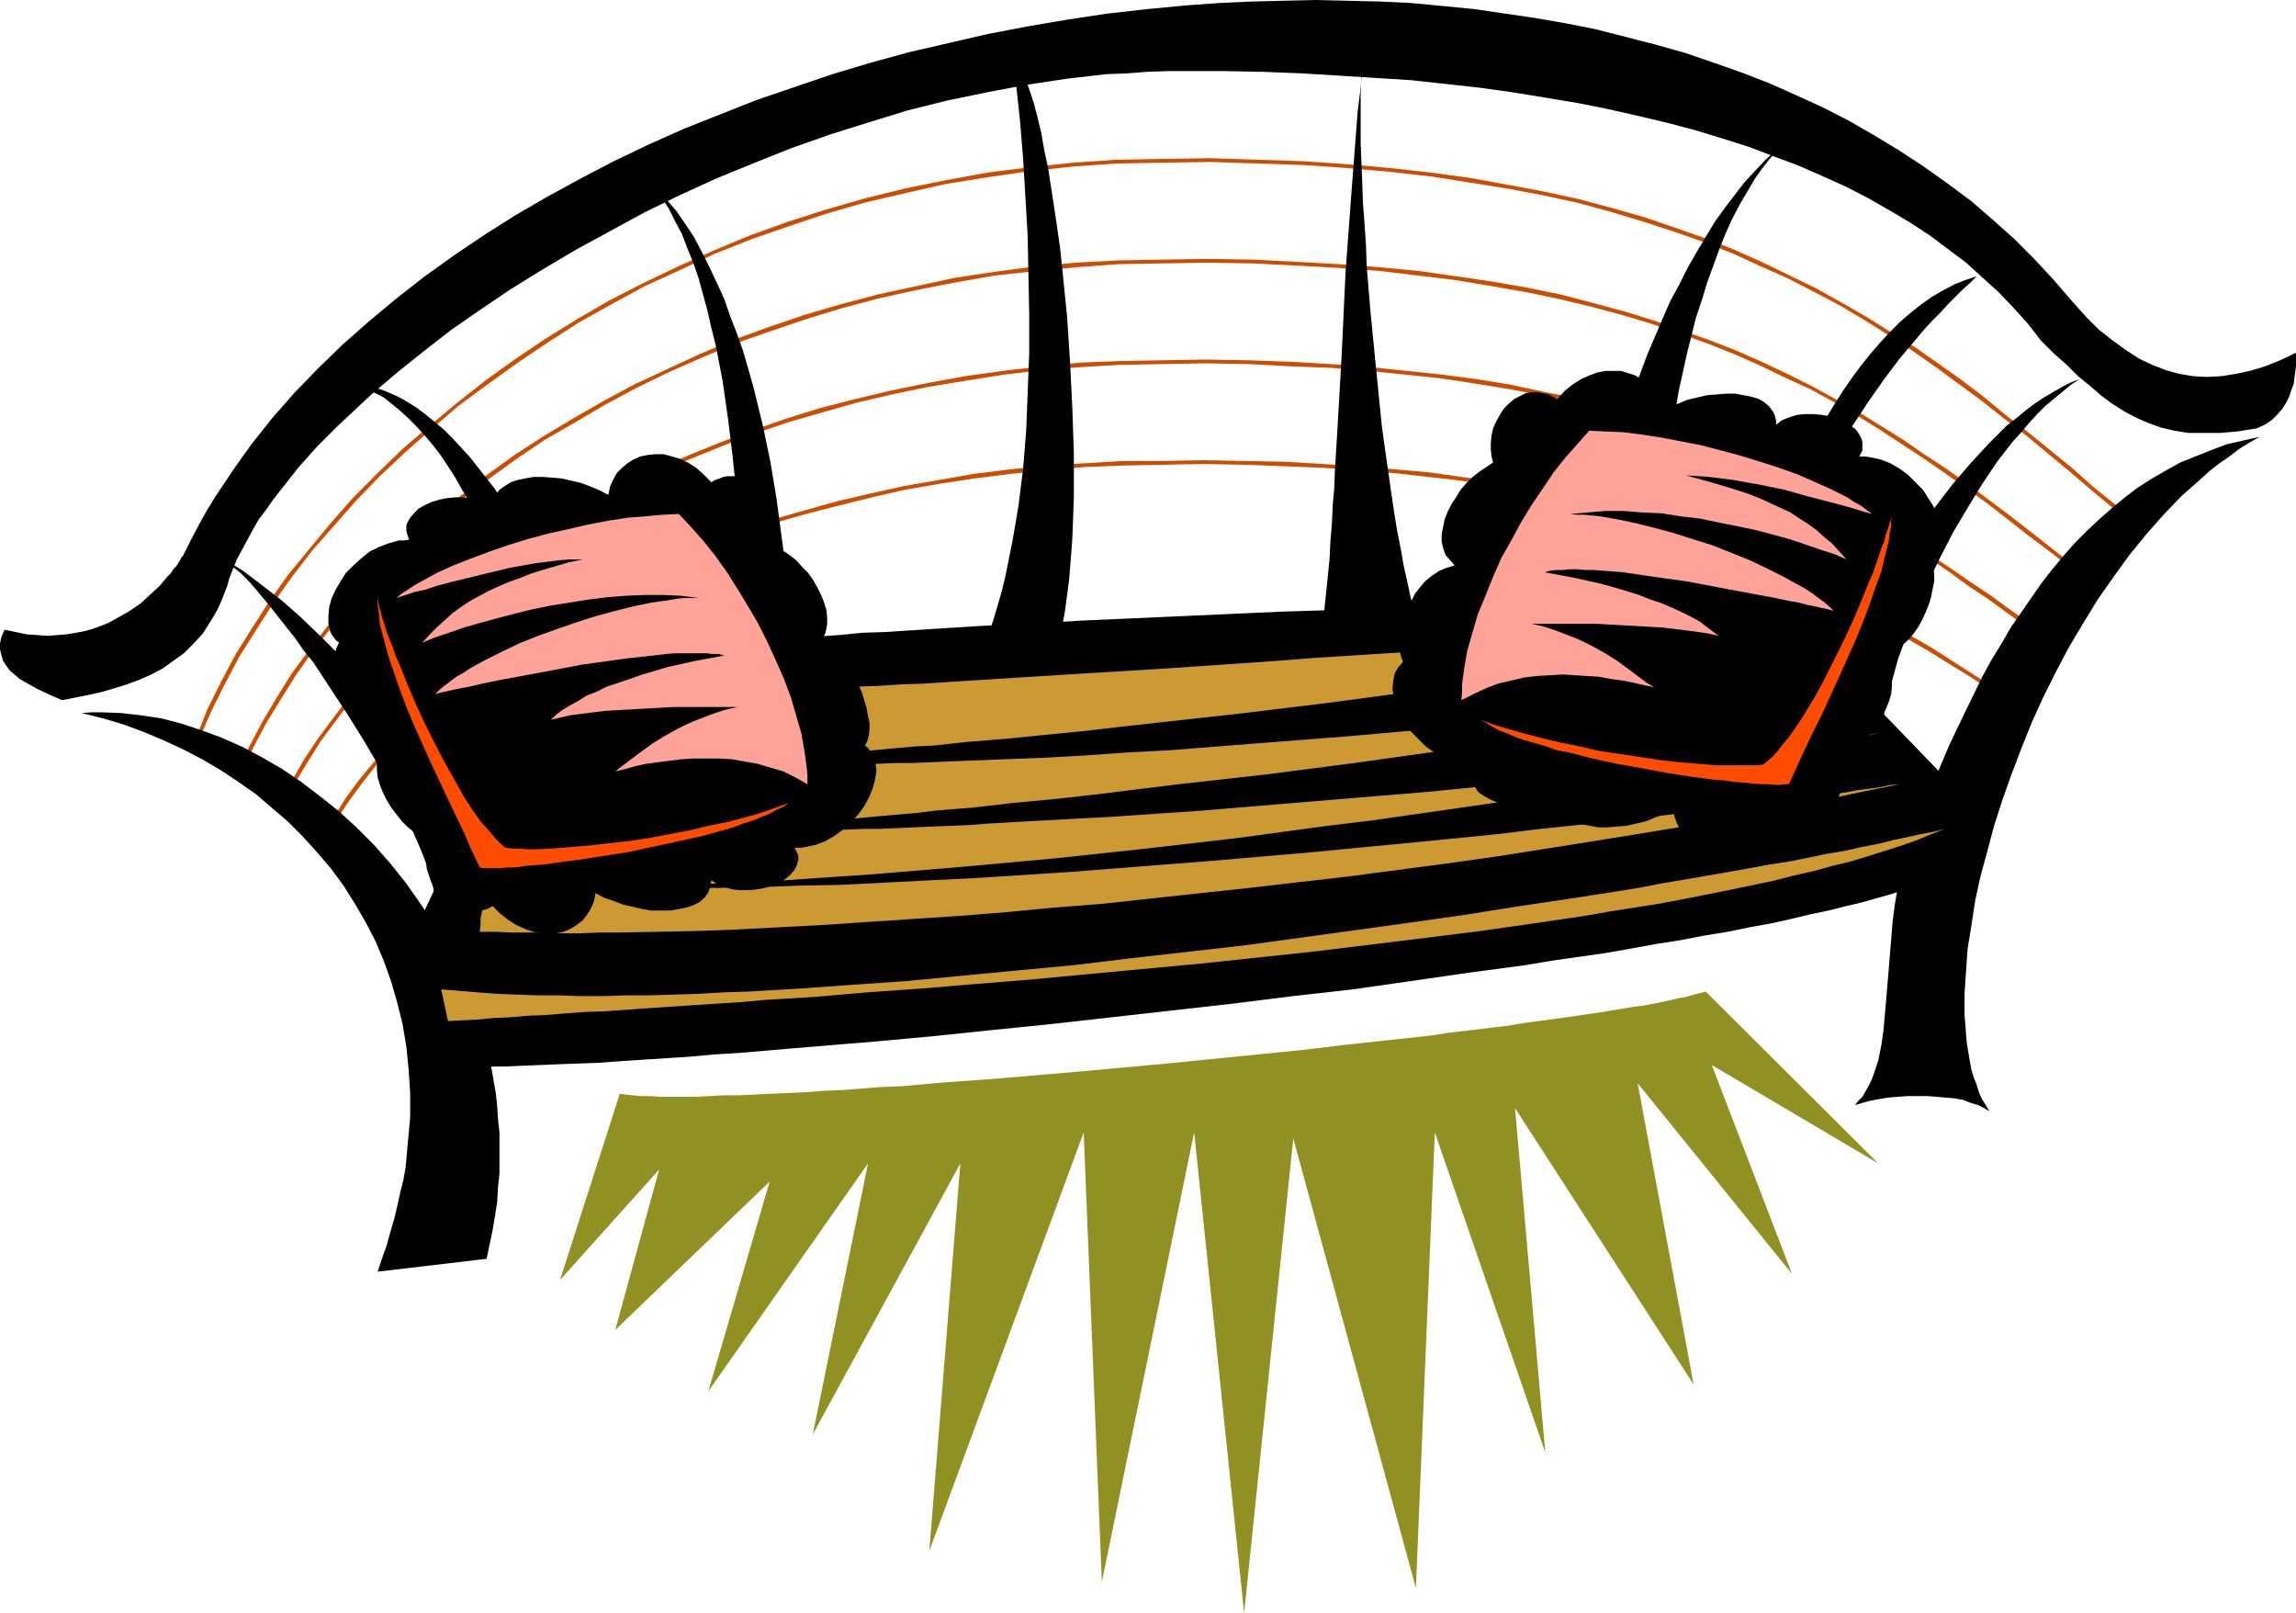
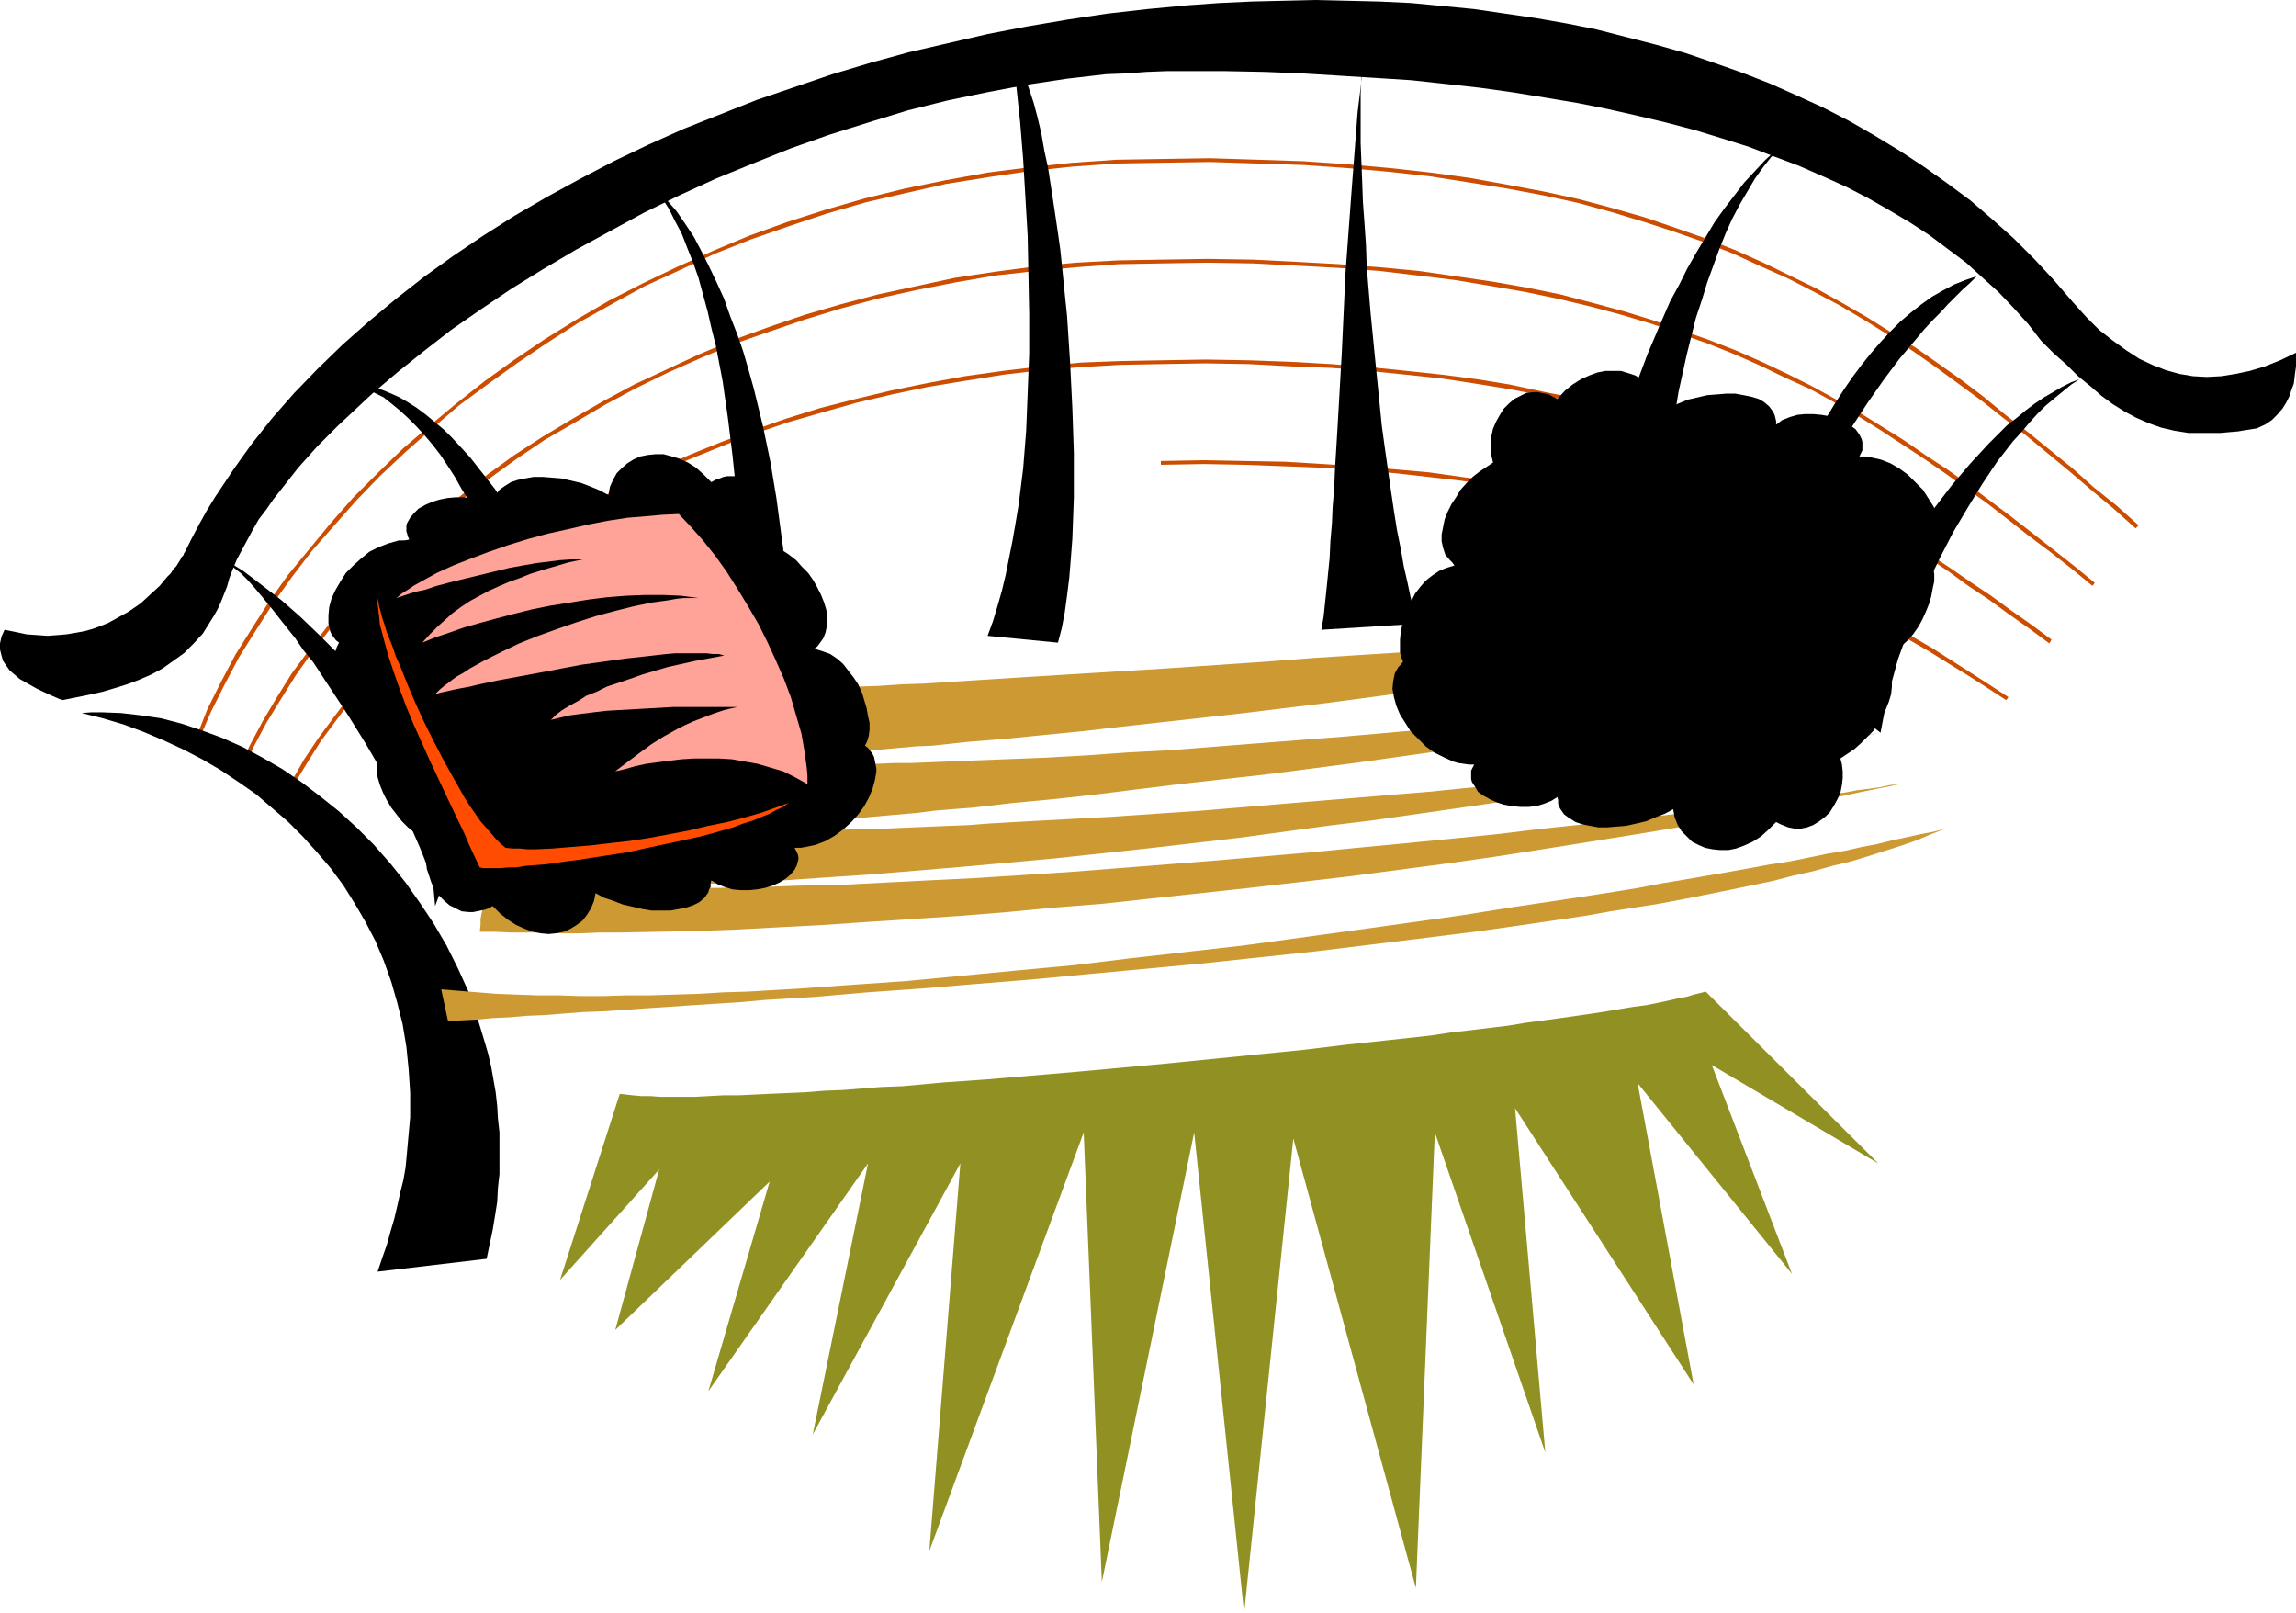
<svg xmlns="http://www.w3.org/2000/svg" xmlns:ns1="http://sodipodi.sourceforge.net/DTD/sodipodi-0.dtd" xmlns:ns2="http://www.inkscape.org/namespaces/inkscape" version="1.0" width="129.724mm" height="91.121mm" id="svg29" ns1:docname="Sofa 19.wmf">
  <ns1:namedview id="namedview29" pagecolor="#ffffff" bordercolor="#000000" borderopacity="0.25" ns2:showpageshadow="2" ns2:pageopacity="0.0" ns2:pagecheckerboard="0" ns2:deskcolor="#d1d1d1" ns2:document-units="mm" />
  <defs id="defs1">
    <pattern id="WMFhbasepattern" patternUnits="userSpaceOnUse" width="6" height="6" x="0" y="0" />
  </defs>
  <path style="fill:#cc4c00;fill-opacity:1;fill-rule:evenodd;stroke:none" d="m 42.501,157.895 2.586,-5.98 2.909,-5.818 3.07,-5.818 3.555,-5.656 3.717,-5.818 4.04,-5.656 4.202,-5.495 4.686,-5.333 4.848,-5.495 5.01,-5.172 5.494,-5.172 5.494,-4.848 5.818,-5.01 6.141,-4.525 6.302,-4.525 6.464,-4.364 6.787,-4.364 6.949,-3.879 7.11,-3.879 7.434,-3.394 7.595,-3.555 7.757,-3.071 7.918,-2.747 8.242,-2.747 8.403,-2.424 8.403,-1.939 8.565,-1.939 9.05,-1.455 8.888,-1.293 9.211,-0.97 9.211,-0.646 9.534,-0.162 v -0.808 l -9.534,0.162 -9.373,0.646 -9.211,0.97 -8.888,1.131 -8.888,1.616 -8.726,1.778 -8.565,2.101 -8.403,2.424 -8.08,2.586 -8.08,2.909 -7.757,3.232 -7.595,3.394 -7.434,3.555 -7.272,3.717 -6.949,4.04 -6.787,4.202 -6.464,4.364 -6.302,4.525 -6.141,4.848 -5.818,4.848 -5.656,4.848 -5.333,5.172 -5.171,5.172 -4.848,5.495 -4.525,5.495 -4.525,5.495 -4.04,5.656 -3.717,5.818 -3.555,5.656 -3.07,5.818 -2.909,5.818 -2.424,6.141 z" id="path1" />
  <path style="fill:#cc4c00;fill-opacity:1;fill-rule:evenodd;stroke:none" d="m 247.894,34.747 10.504,-0.162 10.181,0.323 9.858,0.323 9.211,0.646 9.05,0.808 8.726,0.97 8.242,1.293 8.08,1.293 7.757,1.455 7.434,1.616 7.11,1.939 6.949,2.101 6.464,2.101 6.464,2.263 6.141,2.424 5.979,2.747 5.818,2.586 5.656,2.909 5.494,2.909 5.171,3.071 5.171,3.232 5.171,3.394 4.848,3.394 4.848,3.555 4.848,3.555 4.686,3.717 4.848,3.717 9.373,7.757 4.525,3.879 4.848,4.04 4.686,4.202 0.646,-0.646 -4.686,-4.202 -4.848,-3.879 -4.525,-4.04 -9.534,-7.757 -4.848,-3.717 -4.686,-3.879 -4.686,-3.555 -5.01,-3.555 -4.848,-3.394 -5.171,-3.232 -5.171,-3.232 -5.333,-3.071 -5.494,-3.071 -5.656,-2.747 -5.656,-2.747 -6.141,-2.747 -6.141,-2.424 -6.464,-2.263 -6.626,-2.263 -6.787,-1.939 -7.272,-1.939 -7.434,-1.616 -7.757,-1.455 -8.08,-1.455 -8.242,-1.131 -8.726,-0.97 -9.05,-0.808 -9.373,-0.646 -9.858,-0.323 -10.181,-0.323 -10.504,0.162 z" id="path2" />
  <path style="fill:#cc4c00;fill-opacity:1;fill-rule:evenodd;stroke:none" d="m 51.712,164.845 2.424,-5.333 2.747,-5.172 3.07,-5.01 3.232,-5.172 3.555,-5.01 3.878,-5.01 4.04,-4.848 4.363,-4.687 4.686,-4.687 4.848,-4.687 5.171,-4.525 5.333,-4.364 5.494,-4.202 5.818,-4.202 5.979,-4.04 6.464,-3.717 6.302,-3.717 6.626,-3.555 6.949,-3.394 6.949,-3.071 7.272,-3.071 7.434,-2.586 7.595,-2.586 7.918,-2.424 7.918,-2.101 8.08,-1.778 8.242,-1.616 8.403,-1.455 8.726,-0.97 8.726,-0.808 8.888,-0.646 9.05,-0.162 v -0.808 l -9.05,0.162 -9.05,0.485 -8.726,0.808 -8.565,1.131 -8.565,1.293 -8.242,1.778 -8.242,1.778 -7.918,2.101 -7.757,2.263 -7.595,2.586 -7.595,2.747 -7.272,3.071 -6.949,3.232 -6.949,3.232 -6.626,3.555 -6.464,3.717 -6.464,3.879 -5.979,3.879 -5.818,4.202 -5.494,4.364 -5.494,4.364 -5.171,4.525 -4.848,4.687 -4.525,4.687 -4.363,4.687 -4.202,5.01 -3.878,5.01 -3.717,5.01 -3.232,5.172 -3.07,5.172 -2.747,5.172 -2.424,5.172 z" id="path3" />
  <path style="fill:#cc4c00;fill-opacity:1;fill-rule:evenodd;stroke:none" d="m 247.894,56.241 10.019,-0.162 9.696,0.162 9.534,0.485 8.888,0.485 8.565,0.646 8.242,0.97 7.918,0.97 7.757,1.293 7.434,1.293 6.949,1.455 6.787,1.616 6.626,1.778 6.464,1.939 5.979,2.101 5.979,2.101 5.656,2.263 5.494,2.424 5.333,2.586 5.333,2.424 5.01,2.747 5.01,2.909 4.686,2.909 4.686,3.071 4.686,3.071 4.686,3.232 4.525,3.232 4.525,3.232 4.363,3.394 4.525,3.555 4.525,3.394 4.525,3.555 4.525,3.717 0.485,-0.646 -4.525,-3.717 -4.525,-3.555 -4.525,-3.555 -4.363,-3.394 -4.525,-3.394 -4.525,-3.394 -4.525,-3.232 -4.686,-3.071 -4.686,-3.232 -4.686,-2.909 -4.686,-2.909 -5.171,-2.909 -5.01,-2.747 -5.171,-2.586 -5.494,-2.586 -5.494,-2.424 -5.818,-2.263 -5.979,-2.101 -5.979,-2.101 -6.302,-1.939 -6.626,-1.778 -6.787,-1.778 -7.11,-1.455 -7.434,-1.293 -7.757,-1.131 -7.918,-1.131 -8.403,-0.808 -8.565,-0.646 -8.888,-0.485 -9.534,-0.485 -9.696,-0.162 -10.019,0.162 z" id="path4" />
  <path style="fill:#cc4c00;fill-opacity:1;fill-rule:evenodd;stroke:none" d="m 60.762,171.632 2.262,-4.525 2.747,-4.525 2.747,-4.364 3.232,-4.364 3.394,-4.525 3.717,-4.202 3.878,-4.202 4.202,-4.04 4.363,-4.202 4.686,-4.04 4.848,-3.717 5.171,-3.879 5.333,-3.717 5.494,-3.555 5.656,-3.394 5.979,-3.394 6.141,-3.232 6.302,-3.071 6.626,-2.747 6.787,-2.747 6.787,-2.586 7.11,-2.424 7.272,-2.101 7.434,-2.101 7.595,-1.778 7.757,-1.616 7.918,-1.293 8.08,-1.293 8.242,-0.97 8.242,-0.646 8.403,-0.485 8.726,-0.162 v -0.808 l -8.726,0.162 -8.403,0.323 -8.403,0.808 -8.242,0.97 -8.08,1.131 -7.918,1.455 -7.918,1.616 -7.434,1.778 -7.595,1.939 -7.272,2.263 -6.949,2.424 -6.949,2.586 -6.787,2.747 -6.626,2.909 -6.302,3.071 -6.141,3.232 -5.979,3.232 -5.818,3.394 -5.494,3.717 -5.333,3.717 -5.171,3.717 -4.848,4.04 -4.848,4.04 -4.363,4.04 -4.202,4.202 -3.878,4.202 -3.717,4.202 -3.394,4.525 -3.232,4.364 -2.909,4.364 -2.586,4.525 -2.262,4.687 z" id="path5" />
  <path style="fill:#cc4c00;fill-opacity:1;fill-rule:evenodd;stroke:none" d="m 247.894,77.736 9.534,-0.162 9.373,0.162 8.888,0.485 8.565,0.323 8.08,0.646 7.918,0.808 7.595,0.808 7.434,1.131 6.949,1.131 6.787,1.293 6.464,1.293 6.302,1.616 5.979,1.616 5.818,1.778 5.656,1.939 5.494,1.939 5.171,2.101 5.01,2.101 5.01,2.263 4.848,2.424 4.686,2.424 4.686,2.586 4.525,2.586 4.363,2.586 4.525,2.747 4.202,2.747 4.363,2.909 4.202,3.071 4.363,2.909 4.202,3.071 4.363,3.071 4.363,3.232 0.485,-0.808 -4.363,-3.232 -4.363,-3.071 -4.202,-3.071 -4.363,-2.909 -4.202,-2.909 -4.363,-2.909 -4.202,-2.747 -4.525,-2.747 -4.363,-2.747 -4.686,-2.586 -4.525,-2.424 -4.686,-2.586 -4.848,-2.263 -5.01,-2.424 -5.171,-2.101 -5.171,-2.101 -5.656,-2.101 -5.494,-1.778 -5.979,-1.778 -5.979,-1.616 -6.302,-1.616 -6.464,-1.293 -6.787,-1.455 -6.949,-1.131 -7.434,-0.97 -7.595,-0.808 -7.918,-0.808 -8.242,-0.646 -8.565,-0.485 -8.888,-0.323 -9.373,-0.162 -9.534,0.162 z" id="path6" />
-   <path style="fill:#cc4c00;fill-opacity:1;fill-rule:evenodd;stroke:none" d="m 69.973,178.42 2.101,-3.717 2.586,-3.879 2.747,-3.717 2.909,-3.717 3.232,-3.555 3.555,-3.717 3.717,-3.555 4.04,-3.394 4.04,-3.555 4.525,-3.232 4.686,-3.394 4.848,-3.232 5.01,-3.071 5.171,-3.071 5.494,-2.909 5.656,-2.747 5.818,-2.747 6.141,-2.586 6.141,-2.424 6.464,-2.263 6.464,-2.263 6.787,-1.939 6.949,-1.778 7.11,-1.778 7.11,-1.616 7.434,-1.293 7.434,-1.131 7.757,-0.97 7.757,-0.808 7.918,-0.646 8.08,-0.323 8.242,-0.162 v -0.808 h -8.242 l -8.08,0.485 -8.08,0.485 -7.757,0.808 -7.757,0.97 -7.434,1.293 -7.434,1.293 -7.272,1.616 -6.949,1.616 -6.949,1.939 -6.787,1.939 -6.626,2.263 -6.302,2.263 -6.302,2.424 -6.141,2.586 -5.818,2.747 -5.656,2.747 -5.494,3.071 -5.333,2.909 -5.01,3.232 -4.848,3.232 -4.686,3.232 -4.525,3.394 -4.202,3.555 -4.04,3.394 -3.717,3.717 -3.555,3.555 -3.232,3.717 -3.07,3.717 -2.747,3.717 -2.424,3.879 -2.262,3.879 z" id="path7" />
  <path style="fill:#cc4c00;fill-opacity:1;fill-rule:evenodd;stroke:none" d="m 247.894,99.23 9.211,-0.162 8.726,0.162 8.565,0.323 8.08,0.323 7.757,0.485 7.434,0.646 7.272,0.808 6.949,0.808 6.787,0.97 6.464,1.131 6.141,1.131 5.979,1.293 5.656,1.455 5.494,1.616 5.494,1.455 5.171,1.778 5.01,1.616 4.848,1.939 4.686,1.939 4.525,1.939 4.525,1.939 4.363,2.263 4.363,2.101 4.202,2.424 4.202,2.263 4.04,2.424 4.04,2.424 4.202,2.424 3.878,2.424 4.202,2.586 4.04,2.586 4.202,2.747 0.485,-0.646 -4.202,-2.747 -4.04,-2.586 -4.04,-2.586 -4.04,-2.586 -4.202,-2.424 -4.04,-2.424 -4.202,-2.424 -4.04,-2.263 -4.363,-2.263 -4.202,-2.263 -4.525,-2.101 -4.525,-2.101 -4.525,-1.939 -4.686,-1.939 -5.01,-1.939 -5.01,-1.616 -5.171,-1.778 -5.333,-1.616 -5.494,-1.455 -5.818,-1.455 -5.979,-1.293 -6.302,-1.131 -6.302,-1.131 -6.787,-0.97 -6.949,-0.97 -7.272,-0.646 -7.434,-0.646 -7.918,-0.485 -8.08,-0.485 -8.565,-0.162 -8.726,-0.162 -9.211,0.162 z" id="path8" />
  <path style="fill:#000000;fill-opacity:1;fill-rule:evenodd;stroke:none" d="m 490.294,75.311 -3.394,1.616 -3.232,1.293 -3.232,0.97 -3.07,0.646 -3.07,0.485 -3.07,0.162 -2.909,-0.162 -2.909,-0.485 -2.909,-0.808 -2.909,-1.131 -2.747,-1.293 -2.747,-1.778 -2.909,-2.101 -2.909,-2.263 -2.747,-2.747 -2.909,-3.232 -4.04,-4.687 -4.202,-4.525 -4.363,-4.364 -4.525,-4.04 -4.686,-4.04 -5.01,-3.717 -5.01,-3.555 -5.171,-3.394 -5.333,-3.232 -5.333,-3.071 -5.656,-2.909 -5.656,-2.586 -5.818,-2.586 -5.818,-2.263 -5.979,-2.101 -6.141,-2.101 -6.302,-1.778 -6.302,-1.616 -6.302,-1.616 -6.464,-1.293 -6.464,-1.131 -6.626,-0.97 -6.626,-0.97 L 308.171,1.293 301.384,0.646 294.596,0.323 287.809,0.162 281.022,0 l -6.949,0.162 -6.787,0.162 -6.949,0.323 -6.787,0.485 -8.565,0.808 -8.565,0.97 -8.565,1.293 -8.565,1.455 -8.403,1.616 -8.403,1.939 -8.403,1.939 -8.242,2.263 -8.08,2.424 -8.08,2.747 -8.08,2.747 -7.757,3.071 -7.757,3.071 -7.595,3.394 -7.434,3.555 -7.11,3.717 -7.11,3.879 -6.949,4.04 -6.626,4.202 -6.464,4.364 -6.302,4.525 -5.979,4.687 -5.818,4.848 -5.494,4.848 -5.333,5.172 -5.01,5.172 -4.686,5.333 -4.363,5.495 -2.101,2.909 -1.939,2.747 -1.939,2.909 -1.939,2.909 -1.778,2.909 -1.616,2.909 -1.616,3.071 -1.454,2.909 -0.162,0.162 v 0.162 l -0.162,0.323 -0.323,0.323 -0.323,0.646 -0.323,0.485 -0.485,0.808 -0.646,0.646 -0.485,0.808 -0.808,0.808 -1.616,1.939 -1.939,1.778 -2.101,1.939 -2.586,1.778 -1.454,0.808 -1.454,0.808 -1.454,0.808 -1.616,0.646 -1.778,0.646 -1.778,0.485 -1.778,0.323 -1.939,0.323 -1.939,0.162 -2.101,0.162 L 7.918,135.593 5.656,135.431 3.394,134.946 0.97,134.462 0.323,135.916 0,137.371 v 1.293 l 0.323,1.293 0.323,1.131 0.646,0.97 0.808,1.131 0.97,0.808 1.131,0.97 1.131,0.646 2.586,1.455 2.747,1.293 2.586,1.131 5.656,-1.131 2.909,-0.646 2.747,-0.808 2.586,-0.808 2.586,-0.97 2.586,-1.131 2.424,-1.293 2.262,-1.616 2.262,-1.616 2.101,-2.101 1.939,-2.101 1.616,-2.586 0.808,-1.293 0.808,-1.455 0.646,-1.455 0.646,-1.616 0.646,-1.616 0.485,-1.778 0.808,-2.101 0.808,-1.939 1.131,-2.101 1.131,-2.101 1.131,-2.101 1.293,-2.263 1.616,-2.101 1.454,-2.101 1.778,-2.263 1.778,-2.263 1.778,-2.263 4.04,-4.525 2.262,-2.263 2.262,-2.263 2.424,-2.263 4.848,-4.525 5.333,-4.525 5.656,-4.525 5.818,-4.525 6.302,-4.364 6.464,-4.364 6.787,-4.202 7.11,-4.202 7.11,-3.879 7.434,-4.04 7.595,-3.717 7.757,-3.555 7.918,-3.232 8.08,-3.232 8.242,-2.909 8.242,-2.586 8.403,-2.586 8.403,-2.101 8.565,-1.778 8.565,-1.616 8.565,-1.293 8.403,-0.97 4.363,-0.162 4.202,-0.323 4.202,-0.162 h 4.363 8.403 l 8.242,0.162 8.08,0.323 7.918,0.485 7.757,0.485 7.595,0.485 7.434,0.808 7.272,0.808 6.949,0.97 6.949,1.131 6.787,1.131 6.464,1.293 6.464,1.455 6.141,1.455 6.141,1.616 5.818,1.778 5.656,1.778 5.494,2.101 5.171,1.939 5.171,2.263 5.01,2.263 4.686,2.424 4.525,2.586 4.363,2.586 4.202,2.747 3.878,2.909 3.878,2.909 3.555,3.232 3.394,3.071 3.232,3.394 3.07,3.394 2.747,3.555 2.747,2.747 2.747,2.424 2.424,2.424 2.586,2.101 2.424,2.101 2.424,1.778 2.586,1.616 2.424,1.293 2.586,1.131 2.747,0.97 2.747,0.646 3.07,0.485 h 3.232 1.778 1.778 l 1.778,-0.162 1.939,-0.162 1.939,-0.323 2.101,-0.323 1.778,-0.808 1.454,-0.97 1.131,-1.131 1.131,-1.293 0.808,-1.293 0.646,-1.293 0.485,-1.455 0.485,-1.293 0.162,-1.293 0.162,-1.293 0.162,-1.131 v -0.97 -1.455 -0.323 z" id="path9" />
  <path style="fill:#000000;fill-opacity:1;fill-rule:evenodd;stroke:none" d="m 17.453,152.239 4.525,1.131 4.363,1.293 4.363,1.616 4.202,1.778 4.202,1.939 4.04,2.101 3.878,2.263 3.878,2.586 3.717,2.586 3.394,2.909 3.394,2.909 3.232,3.232 3.07,3.394 2.909,3.394 2.747,3.717 2.424,3.879 2.262,3.879 2.101,4.04 1.778,4.202 1.616,4.525 1.293,4.525 1.131,4.525 0.808,4.848 0.485,4.848 0.323,5.01 v 5.172 l -0.485,5.333 -0.485,5.333 -0.485,2.747 -0.646,2.586 -0.646,2.909 -0.646,2.747 -0.808,2.747 -0.808,2.909 -0.97,2.747 -0.97,2.909 23.27,-2.747 0.646,-3.071 0.646,-3.071 0.485,-2.909 0.485,-3.071 0.162,-3.071 0.323,-2.909 v -3.071 -2.909 -2.909 l -0.323,-2.909 -0.162,-2.747 -0.323,-2.909 -0.485,-2.747 -0.485,-2.747 -0.646,-2.747 -0.808,-2.747 -1.616,-5.333 -1.778,-5.172 -2.262,-5.01 -2.424,-4.848 -2.747,-4.687 -2.909,-4.364 -3.07,-4.364 -3.232,-4.04 -3.555,-4.04 -3.717,-3.717 -3.717,-3.394 -4.04,-3.232 -4.04,-3.071 -4.04,-2.747 -4.202,-2.424 -4.202,-2.263 -4.363,-1.939 -4.363,-1.616 -4.363,-1.455 -4.363,-1.131 -4.363,-0.646 -4.202,-0.485 -4.202,-0.162 h -2.101 z" id="path10" />
-   <path style="fill:#000000;fill-opacity:1;fill-rule:evenodd;stroke:none" d="m 424.846,237.247 -0.808,-1.293 -0.808,-1.293 -0.646,-1.455 -0.485,-1.616 -0.646,-1.616 -0.485,-1.616 -0.323,-1.778 -0.323,-1.939 -0.323,-1.939 -0.162,-1.939 -0.323,-4.202 v -4.364 l 0.323,-4.848 0.323,-4.687 0.808,-5.01 0.808,-5.333 1.131,-5.172 1.454,-5.333 1.454,-5.495 1.778,-5.495 1.939,-5.495 2.101,-5.495 2.262,-5.656 2.424,-5.333 2.747,-5.495 2.747,-5.172 3.07,-5.172 3.07,-5.01 3.394,-4.848 3.394,-4.687 3.555,-4.364 3.717,-4.202 3.878,-4.04 4.04,-3.555 1.939,-1.778 2.101,-1.616 2.101,-1.455 2.101,-1.616 2.101,-1.293 2.262,-1.293 -3.555,0.808 -3.555,0.808 -3.394,1.293 -3.232,1.293 -3.232,1.293 -2.909,1.616 -3.07,1.778 -3.07,1.939 -2.747,2.101 -2.747,2.263 -2.747,2.424 -2.586,2.424 -2.586,2.586 -2.424,2.747 -2.424,2.909 -2.262,2.909 -2.262,3.232 -2.101,3.071 -2.262,3.232 -1.939,3.394 -2.101,3.394 -1.939,3.555 -3.555,7.273 -3.555,7.434 -3.232,7.596 -3.07,7.919 -2.909,7.919 -0.97,3.232 -0.808,3.555 -0.646,3.717 -0.485,3.717 -0.646,7.919 -0.646,7.757 -0.323,3.717 -0.323,3.717 -0.485,3.394 -0.646,3.232 -0.485,1.455 -0.485,1.455 -0.485,1.293 -0.646,1.293 -0.646,1.131 -0.646,1.131 -0.808,0.808 -0.808,0.97 1.616,-0.485 1.778,-0.485 1.778,-0.323 1.939,-0.323 2.101,-0.162 2.101,-0.162 h 4.202 l 1.939,0.162 1.939,0.162 1.939,0.162 1.778,0.323 1.616,0.646 1.616,0.485 1.293,0.646 z" id="path11" />
  <path style="fill:#000000;fill-opacity:1;fill-rule:evenodd;stroke:none" d="m 96.96,182.46 -0.323,-1.778 -0.485,-1.939 -0.485,-1.939 -0.646,-2.101 -0.808,-2.101 -0.97,-2.101 -0.97,-2.101 -1.131,-2.101 -1.131,-2.263 -1.293,-2.263 -2.747,-4.525 -3.07,-4.364 -3.394,-4.525 -3.555,-4.364 -3.717,-4.364 -4.04,-4.04 -4.04,-3.879 -4.04,-3.555 -4.202,-3.232 -2.101,-1.616 -1.939,-1.455 -2.101,-1.293 -2.101,-1.131 1.131,0.646 1.131,1.131 1.454,1.131 1.454,1.455 1.454,1.616 1.616,1.939 1.616,1.939 1.778,2.263 1.778,2.263 1.939,2.424 1.778,2.586 2.101,2.586 3.717,5.656 3.717,5.656 3.717,5.98 3.394,5.818 1.616,2.909 1.616,2.909 1.454,2.747 1.293,2.747 1.131,2.586 1.131,2.586 0.97,2.424 0.808,2.263 0.646,2.263 0.485,1.939 0.162,1.778 0.162,1.778 z" id="path12" />
  <path style="fill:#000000;fill-opacity:1;fill-rule:evenodd;stroke:none" d="m 110.696,153.693 0.485,-2.101 0.323,-2.101 0.162,-2.263 v -2.263 l -0.162,-2.586 -0.323,-2.424 -0.323,-2.747 -0.485,-2.586 -0.646,-2.747 -0.646,-2.747 -0.808,-2.747 -0.97,-2.909 -2.101,-5.656 -2.262,-5.495 -1.454,-2.747 -1.293,-2.586 -1.616,-2.586 -1.454,-2.586 L 95.667,99.553 94.051,97.129 92.435,95.028 90.657,92.927 88.88,90.988 87.102,89.21 85.325,87.594 83.547,86.139 81.931,84.847 79.992,83.877 78.214,82.907 76.437,82.422 h 1.616 l 1.778,0.323 1.778,0.485 1.939,0.808 1.778,0.808 1.939,1.131 1.778,1.131 1.939,1.455 1.939,1.616 1.939,1.616 1.778,1.778 1.939,2.101 1.778,1.939 1.778,2.263 1.778,2.263 1.778,2.263 1.616,2.424 3.07,5.172 1.454,2.586 1.293,2.747 1.293,2.747 1.131,2.747 0.97,2.909 0.97,2.909 0.808,2.747 0.808,2.909 0.485,2.747 0.485,2.909 0.162,2.747 0.162,2.747 v 2.747 z" id="path13" />
  <path style="fill:#000000;fill-opacity:1;fill-rule:evenodd;stroke:none" d="m 157.398,141.249 0.162,-1.939 0.162,-2.101 0.162,-2.424 0.162,-2.747 v -2.747 l 0.162,-3.071 -0.162,-3.232 v -3.394 l -0.162,-3.394 -0.162,-3.717 -0.323,-3.717 -0.162,-3.717 -0.808,-7.757 -0.97,-7.919 -1.131,-7.919 -1.454,-7.596 -0.97,-3.879 -0.808,-3.555 -0.97,-3.555 -0.97,-3.555 -1.131,-3.232 -1.293,-3.232 -1.131,-2.909 -1.454,-2.747 -1.293,-2.586 -1.454,-2.263 -1.616,-1.939 -1.616,-1.939 2.101,1.939 2.101,2.263 2.101,2.424 1.778,2.586 1.939,2.909 1.616,3.071 1.616,3.232 1.616,3.394 1.616,3.555 1.293,3.717 1.454,3.717 1.293,3.717 1.131,3.879 1.131,4.04 1.939,7.919 0.808,3.879 0.808,3.879 0.646,3.879 0.646,3.879 0.97,7.273 0.485,3.555 0.162,3.232 0.323,3.232 0.162,3.071 v 5.333 l -0.162,2.424 -0.162,2.101 -0.323,1.778 -0.323,1.616 z" id="path14" />
  <path style="fill:#000000;fill-opacity:1;fill-rule:evenodd;stroke:none" d="m 210.888,135.754 15.029,1.455 0.808,-3.071 0.646,-3.394 0.485,-3.555 0.485,-3.879 0.323,-4.04 0.323,-4.202 0.162,-4.364 0.162,-4.525 v -9.535 l -0.323,-9.535 -0.485,-9.858 -0.646,-9.858 -0.485,-4.687 -0.485,-4.848 -0.485,-4.687 -0.646,-4.525 -0.646,-4.364 -0.646,-4.202 -0.646,-4.202 -0.808,-3.717 -0.646,-3.717 -0.808,-3.394 -0.808,-3.071 -0.97,-2.909 -0.808,-2.424 -0.808,-2.263 -0.485,-0.97 -0.323,-0.97 -0.646,-0.808 -0.323,-0.646 0.646,7.434 0.808,7.596 0.646,7.919 0.485,8.242 0.485,8.242 0.162,8.242 0.162,8.404 v 8.404 l -0.323,8.404 -0.323,8.081 -0.646,8.081 -0.485,3.879 -0.485,3.879 -0.646,3.879 -0.646,3.717 -1.454,7.273 -0.808,3.394 -0.97,3.394 -0.97,3.232 z" id="path15" />
  <path style="fill:#000000;fill-opacity:1;fill-rule:evenodd;stroke:none" d="m 302.838,133.169 -0.808,-2.747 -0.808,-2.909 -0.646,-3.071 -0.808,-3.555 -0.646,-3.717 -0.808,-4.04 -0.646,-4.04 -0.646,-4.364 -0.646,-4.525 -0.646,-4.525 -0.646,-4.687 -0.485,-4.848 -0.97,-9.697 -0.97,-9.858 -0.808,-9.697 -0.162,-4.687 -0.323,-4.687 -0.323,-4.364 -0.162,-4.525 -0.162,-4.04 -0.162,-4.04 V 26.828 23.272 19.878 l 0.162,-2.909 0.162,-2.747 0.162,-1.131 0.162,-1.131 0.162,-1.131 V 9.858 l 0.323,-0.808 0.162,-0.646 -0.485,3.717 -0.485,3.879 -0.97,7.919 -0.646,8.404 -0.646,8.404 -0.646,8.727 -0.646,8.727 -0.808,17.293 -0.485,8.565 -0.485,8.404 -0.485,7.919 -0.162,4.04 -0.323,3.717 -0.162,3.717 -0.323,3.717 -0.162,3.555 -0.323,3.232 -0.323,3.232 -0.323,3.071 -0.323,3.071 -0.485,2.747 z" id="path16" />
  <path style="fill:#000000;fill-opacity:1;fill-rule:evenodd;stroke:none" d="m 356.328,131.714 -0.485,-2.424 -0.323,-2.586 -0.323,-2.909 -0.162,-3.071 v -3.232 -3.394 l 0.162,-3.555 0.162,-3.555 0.323,-3.717 0.323,-3.879 0.485,-3.879 0.646,-3.879 1.293,-7.919 1.778,-8.081 0.97,-3.879 0.97,-3.879 1.293,-3.879 1.131,-3.717 1.293,-3.555 1.293,-3.555 1.293,-3.232 1.454,-3.232 1.616,-3.071 1.616,-2.747 1.616,-2.747 1.616,-2.263 1.778,-2.263 1.778,-1.778 1.939,-1.616 1.939,-1.293 -2.424,1.455 -2.262,1.778 -2.262,2.101 -2.101,2.263 -2.262,2.424 -2.101,2.747 -2.101,2.747 -2.101,2.909 -1.939,3.232 -1.939,3.232 -1.939,3.394 -1.778,3.555 -1.939,3.555 -1.616,3.717 -3.232,7.596 -2.909,7.757 -2.586,7.757 -1.293,3.717 -1.131,3.879 -0.97,3.717 -0.808,3.717 -0.97,3.555 -0.646,3.555 -0.485,3.394 -0.646,3.394 -0.323,3.071 -0.323,3.071 -0.162,2.747 -0.162,2.747 z" id="path17" />
  <path style="fill:#000000;fill-opacity:1;fill-rule:evenodd;stroke:none" d="m 376.851,134.462 -0.162,-2.101 -0.162,-2.101 0.162,-2.263 0.162,-2.424 0.323,-2.586 0.485,-2.586 0.646,-2.747 0.808,-2.747 0.808,-2.747 0.97,-2.909 0.97,-2.909 1.131,-2.909 1.293,-3.071 1.454,-2.909 1.454,-2.909 1.454,-2.909 1.616,-2.909 1.778,-2.909 1.778,-2.747 1.778,-2.586 1.939,-2.586 1.939,-2.424 2.101,-2.424 2.101,-2.263 2.101,-2.101 2.262,-1.939 2.262,-1.778 2.262,-1.616 2.262,-1.293 2.424,-1.293 2.424,-0.97 2.424,-0.808 -1.454,1.455 -1.616,1.455 -1.454,1.455 -1.616,1.616 -1.616,1.778 -1.778,1.778 -1.778,1.939 -1.616,1.939 -3.555,4.202 -3.394,4.525 -3.394,4.848 -3.394,5.172 -2.909,5.172 -1.454,2.747 -1.293,2.909 -1.293,2.747 -1.293,2.909 -0.97,3.071 -0.97,2.909 -0.808,3.071 -0.808,2.909 -0.646,3.071 -0.323,3.232 -0.323,3.071 -0.162,3.232 v 3.232 l 0.162,3.071 z" id="path18" />
  <path style="fill:#000000;fill-opacity:1;fill-rule:evenodd;stroke:none" d="m 444.076,80.968 -1.778,0.646 -1.939,0.97 -1.939,1.131 -1.939,1.131 -1.939,1.293 -1.939,1.455 -1.939,1.616 -2.101,1.616 -1.939,1.939 -1.939,1.939 -1.939,2.101 -1.939,2.101 -1.939,2.263 -1.939,2.263 -3.717,4.848 -3.555,5.01 -3.232,5.172 -2.909,5.495 -1.454,2.747 -1.131,2.747 -1.293,2.586 -0.97,2.747 -0.97,2.747 -0.97,2.747 -0.646,2.747 -0.646,2.586 -0.485,2.747 -0.323,2.586 6.949,5.495 0.485,-2.586 0.485,-2.424 0.485,-2.586 0.808,-2.747 1.454,-5.333 1.939,-5.333 2.101,-5.656 2.424,-5.495 2.586,-5.333 2.747,-5.333 3.07,-5.172 3.07,-5.01 3.232,-4.848 3.394,-4.364 1.778,-1.939 1.778,-2.101 1.616,-1.778 1.778,-1.778 1.939,-1.616 1.778,-1.455 1.778,-1.455 z" id="path19" />
-   <path style="fill:#000000;fill-opacity:1;fill-rule:evenodd;stroke:none" d="m 114.897,142.704 -28.926,61.736 9.696,23.272 h 2.586 2.909 3.232 3.232 l 3.717,-0.162 3.878,-0.162 3.878,-0.162 4.363,-0.162 4.363,-0.162 4.525,-0.323 4.848,-0.323 5.01,-0.323 5.01,-0.323 5.333,-0.485 5.333,-0.323 5.656,-0.485 5.656,-0.485 5.818,-0.485 5.818,-0.485 5.979,-0.485 12.282,-1.131 12.443,-1.293 12.766,-1.293 12.928,-1.455 25.856,-2.909 12.928,-1.616 12.928,-1.455 12.443,-1.778 12.282,-1.778 6.141,-0.808 5.979,-0.808 5.818,-0.97 5.656,-0.808 5.656,-0.808 5.494,-0.97 5.333,-0.97 5.171,-0.808 5.01,-0.97 5.01,-0.808 4.686,-0.97 4.525,-0.808 4.363,-0.97 4.04,-0.97 3.878,-0.808 3.878,-0.97 3.394,-0.808 3.394,-0.97 2.909,-0.808 2.747,-0.97 2.586,-0.808 2.262,-0.808 1.939,-0.808 1.778,-0.97 4.04,-16.323 -41.046,-42.504 h -4.202 -2.262 -2.586 -2.747 l -3.07,0.162 h -3.232 -3.232 l -3.555,0.162 -3.717,0.162 h -3.878 l -4.04,0.162 h -4.202 l -4.202,0.162 -4.525,0.162 -4.525,0.162 -4.686,0.162 -4.686,0.162 -4.848,0.162 -5.01,0.162 -10.181,0.323 -10.342,0.485 -10.666,0.323 -10.827,0.485 -21.654,0.97 -10.827,0.485 -10.827,0.646 -10.504,0.485 -10.342,0.646 -10.019,0.646 -4.848,0.162 -4.848,0.485 -4.686,0.323 -4.686,0.162 -4.525,0.485 -4.363,0.323 -4.202,0.323 -4.04,0.323 -3.878,0.323 -3.878,0.323 -3.555,0.323 -3.394,0.323 -3.232,0.485 -3.07,0.323 -2.909,0.323 -2.586,0.485 -2.586,0.323 -2.262,0.323 -1.939,0.323 -1.778,0.485 -1.454,0.323 z" id="path20" />
  <path style="fill:#cc9932;fill-opacity:1;fill-rule:evenodd;stroke:none" d="m 94.213,211.227 1.454,6.788 2.909,-0.162 3.232,-0.162 3.394,-0.323 3.555,-0.162 3.717,-0.323 3.878,-0.162 4.04,-0.323 4.202,-0.323 4.525,-0.162 4.525,-0.323 4.525,-0.323 4.848,-0.323 4.848,-0.323 5.01,-0.323 5.171,-0.323 5.333,-0.485 5.333,-0.323 5.333,-0.323 11.15,-0.97 11.474,-0.808 11.635,-0.97 11.958,-0.97 11.958,-1.131 24.24,-2.263 24.24,-2.586 11.958,-1.455 11.797,-1.455 11.635,-1.455 11.312,-1.616 5.494,-0.808 5.494,-0.808 5.494,-0.97 5.171,-0.808 5.171,-0.808 5.171,-0.97 4.848,-0.97 4.848,-0.97 4.686,-0.97 4.686,-0.97 4.363,-1.131 4.363,-0.97 4.04,-1.131 4.04,-0.97 3.717,-1.131 3.555,-1.131 3.555,-1.131 3.232,-1.131 3.07,-1.293 2.909,-1.131 -2.586,0.646 -2.586,0.485 -2.909,0.646 -3.07,0.646 -3.232,0.808 -3.394,0.646 -3.555,0.808 -3.878,0.646 -3.878,0.808 -4.04,0.808 -4.202,0.646 -4.363,0.808 -4.525,0.808 -4.686,0.808 -4.686,0.808 -4.848,0.808 -5.01,0.97 -5.01,0.808 -5.171,0.808 -5.333,0.808 -10.827,1.616 -11.15,1.778 -11.474,1.616 -11.635,1.616 -11.797,1.616 -11.797,1.616 -24.24,2.747 -11.958,1.455 -12.12,1.131 -11.797,1.131 -11.797,1.131 -11.635,0.808 -11.312,0.808 -5.494,0.323 -5.494,0.323 -5.333,0.162 -5.333,0.323 -5.333,0.162 -5.171,0.162 h -5.01 l -4.848,0.162 h -4.848 l -4.525,-0.162 h -4.525 l -4.525,-0.162 -4.202,-0.162 -4.202,-0.323 -3.878,-0.323 z" id="path21" />
  <path style="fill:#cc9932;fill-opacity:1;fill-rule:evenodd;stroke:none" d="m 124.432,146.744 -0.485,1.131 -0.646,1.131 -0.646,1.293 -0.808,1.293 -0.646,1.455 -0.808,1.455 -1.778,3.071 -1.778,3.394 -1.778,3.394 -3.717,7.434 -1.778,3.717 -1.616,3.717 -1.454,3.717 -1.293,3.555 -1.131,3.394 -0.485,1.616 -0.323,1.616 -0.323,1.455 -0.323,1.616 v 1.293 l -0.162,1.455 h 3.394 l 3.394,0.162 h 3.555 3.555 l 3.878,0.162 h 3.717 l 3.878,-0.162 h 4.04 l 8.242,-0.162 8.403,-0.162 8.888,-0.323 9.05,-0.485 9.211,-0.485 9.534,-0.646 9.858,-0.646 9.858,-0.646 10.019,-0.808 10.181,-0.97 10.342,-0.808 10.342,-1.131 21.008,-2.263 21.008,-2.424 20.846,-2.747 10.342,-1.455 10.342,-1.616 10.181,-1.616 10.019,-1.616 9.858,-1.616 9.696,-1.778 9.534,-1.778 9.211,-1.778 9.05,-1.939 8.726,-1.778 -1.939,0.162 -2.262,0.485 -2.262,0.323 -2.586,0.323 -2.586,0.485 -2.909,0.323 -3.07,0.485 -3.07,0.323 -3.232,0.485 -3.394,0.485 -3.555,0.323 -3.555,0.485 -3.717,0.485 -4.04,0.485 -3.878,0.485 -4.04,0.485 -4.202,0.485 -4.363,0.485 -8.726,0.97 -9.211,0.97 -9.373,1.131 -9.696,0.97 -9.858,0.97 -10.181,0.97 -10.019,0.97 -20.685,1.778 -20.523,1.616 -10.342,0.808 -10.019,0.646 -10.019,0.646 -9.858,0.485 -9.534,0.485 -9.373,0.485 -8.888,0.162 -4.363,0.162 -4.363,0.162 h -4.202 l -4.04,0.162 h -4.04 -3.878 -3.878 l -3.555,-0.162 h -3.555 l -3.394,-0.162 8.726,-0.162 8.888,-0.323 9.211,-0.323 9.211,-0.485 9.373,-0.646 9.534,-0.646 9.696,-0.808 9.696,-0.808 19.554,-1.778 19.554,-2.101 19.554,-2.263 9.534,-1.293 9.534,-1.293 9.373,-1.131 9.05,-1.293 9.05,-1.293 8.888,-1.293 8.565,-1.455 8.242,-1.293 8.242,-1.293 7.757,-1.293 7.434,-1.293 7.11,-1.293 3.394,-0.646 3.394,-0.646 3.232,-0.646 3.07,-0.485 3.07,-0.646 2.909,-0.646 2.909,-0.485 2.747,-0.646 2.586,-0.646 2.424,-0.485 2.424,-0.485 2.262,-0.485 -2.747,0.485 -2.747,0.646 -3.07,0.485 -3.232,0.646 -3.232,0.485 -3.555,0.646 -3.555,0.485 -3.717,0.646 -3.717,0.485 -3.878,0.485 -4.04,0.646 -4.202,0.485 -8.403,1.131 -8.726,0.97 -9.05,0.97 -9.373,0.97 -9.534,0.97 -9.696,0.97 -19.554,1.616 -19.392,1.616 -9.696,0.808 -9.534,0.646 -9.373,0.646 -9.05,0.485 -8.888,0.485 -8.565,0.485 -4.04,0.323 -4.04,0.162 -4.04,0.162 -3.717,0.162 -3.717,0.162 -3.717,0.162 h -3.394 l -3.394,0.162 h -3.232 l -3.07,0.162 h -2.747 l -2.909,0.162 h -7.272 l -2.101,-0.162 h -1.778 l -1.778,-0.162 h -1.454 l -1.454,-0.162 h 1.778 l 1.939,-0.162 2.101,-0.162 2.262,-0.162 2.262,-0.162 2.586,-0.162 2.747,-0.323 2.909,-0.162 3.07,-0.323 3.07,-0.162 3.394,-0.323 3.394,-0.323 3.555,-0.323 3.717,-0.323 3.717,-0.323 3.878,-0.485 3.878,-0.323 4.202,-0.323 8.403,-0.97 8.565,-0.808 8.888,-0.97 9.05,-1.131 9.211,-1.131 18.746,-2.101 18.746,-2.424 9.211,-1.293 9.211,-1.293 8.726,-1.131 8.726,-1.293 8.403,-1.293 7.918,-1.293 4.04,-0.646 3.717,-0.646 3.555,-0.646 3.555,-0.646 3.555,-0.646 3.232,-0.646 3.07,-0.485 3.07,-0.808 2.909,-0.485 2.747,-0.646 2.586,-0.646 2.424,-0.646 2.262,-0.646 2.101,-0.485 1.778,-0.646 1.778,-0.485 -1.939,0.323 -2.101,0.323 -2.101,0.485 -2.424,0.323 -2.586,0.485 -2.747,0.485 -2.909,0.323 -2.909,0.485 -3.232,0.485 -3.232,0.323 -3.394,0.485 -3.555,0.485 -3.555,0.485 -3.717,0.323 -3.878,0.485 -4.04,0.485 -8.08,0.808 -8.403,0.97 -8.726,0.808 -8.888,0.808 -9.05,0.808 -9.211,0.808 -18.746,1.455 -18.422,1.455 -9.211,0.485 -9.05,0.646 -8.726,0.485 -8.403,0.323 -8.403,0.323 -3.878,0.162 -3.878,0.162 -3.878,0.162 h -3.717 l -3.555,0.162 h -3.394 -3.394 -3.232 -3.07 -2.909 -2.909 l -2.747,-0.162 h -2.424 l -2.262,-0.323 h -2.262 l -1.939,-0.162 -1.778,-0.323 -1.778,-0.162 h 1.939 l 2.101,-0.162 h 2.101 l 2.424,-0.162 h 2.424 l 2.586,-0.162 2.747,-0.162 2.909,-0.162 2.909,-0.162 3.07,-0.162 3.232,-0.323 3.394,-0.162 3.394,-0.323 3.555,-0.323 3.555,-0.323 3.717,-0.162 7.434,-0.808 8.08,-0.646 8.08,-0.808 8.242,-0.808 8.403,-0.97 8.726,-0.97 17.453,-1.939 17.291,-2.101 8.565,-1.131 8.403,-1.131 8.242,-1.131 8.08,-1.131 7.918,-1.131 7.434,-1.131 7.272,-1.131 3.555,-0.646 3.232,-0.485 3.394,-0.646 3.07,-0.485 6.141,-1.131 2.747,-0.646 2.747,-0.485 2.424,-0.646 2.424,-0.485 2.262,-0.485 2.101,-0.646 1.939,-0.485 1.939,-0.485 h -1.454 -1.616 l -1.939,0.162 h -2.101 l -2.424,0.162 -2.586,0.162 -2.747,0.162 h -2.909 l -3.232,0.323 -3.232,0.162 -3.555,0.162 -3.717,0.323 -3.878,0.162 -4.04,0.323 -4.04,0.323 -4.202,0.323 -4.525,0.162 -4.525,0.323 -4.525,0.485 -4.686,0.162 -9.858,0.808 -10.019,0.646 -10.181,0.646 -10.504,0.808 -21.331,1.455 -21.17,1.293 -10.342,0.646 -10.181,0.646 -10.019,0.646 -4.848,0.162 -4.686,0.323 -4.686,0.162 -4.525,0.162 -4.363,0.162 -4.363,0.162 -4.202,0.323 h -4.04 l -3.878,0.162 -3.717,0.162 h -3.555 l -3.394,0.162 h -9.05 l -2.586,-0.162 h -2.424 l -2.262,-0.162 -1.939,-0.162 -1.616,-0.162 -1.454,-0.162 z" id="path22" />
  <path style="fill:#919123;fill-opacity:1;fill-rule:evenodd;stroke:none" d="m 132.35,233.53 1.293,0.162 1.454,0.162 1.778,0.162 h 1.939 l 2.101,0.162 h 7.595 l 2.909,-0.162 3.07,-0.162 h 3.232 l 3.394,-0.162 3.394,-0.162 3.717,-0.162 3.717,-0.162 4.04,-0.323 4.04,-0.162 4.04,-0.323 4.202,-0.323 4.363,-0.162 8.888,-0.808 9.211,-0.646 9.534,-0.808 9.534,-0.808 19.392,-1.778 19.392,-1.939 9.696,-0.97 9.373,-1.131 9.05,-0.97 8.888,-0.97 4.202,-0.646 4.202,-0.485 4.04,-0.485 4.04,-0.485 3.878,-0.646 3.717,-0.485 3.555,-0.485 3.394,-0.485 3.394,-0.485 3.07,-0.485 2.909,-0.485 2.909,-0.485 2.586,-0.323 2.424,-0.485 2.262,-0.485 2.101,-0.485 1.778,-0.323 1.616,-0.485 1.293,-0.323 1.293,-0.323 36.845,36.686 -35.552,-21.01 17.13,44.605 -32.966,-40.726 11.958,64.322 -38.138,-58.989 6.464,73.534 -23.594,-68.362 -4.04,97.291 -26.179,-95.998 -10.504,101.331 -10.666,-102.624 -19.715,95.998 -3.878,-95.998 -32.966,89.372 6.626,-82.746 -31.512,57.857 11.797,-57.857 -34.098,48.645 13.09,-44.767 -32.966,31.676 9.373,-34.262 -21.17,23.595 z" id="path23" />
  <path style="fill:#000000;fill-opacity:1;fill-rule:evenodd;stroke:none" d="m 151.904,187.955 1.293,0.808 1.616,0.646 1.616,0.485 1.778,0.162 h 1.778 l 1.616,-0.162 1.778,-0.323 1.616,-0.485 1.454,-0.646 1.293,-0.808 0.97,-0.808 0.97,-1.131 0.485,-0.97 0.162,-0.646 0.162,-0.485 v -0.646 l -0.162,-0.646 -0.323,-0.646 -0.323,-0.646 h 1.293 l 0.97,-0.162 2.262,-0.485 2.101,-0.808 1.939,-1.131 1.778,-1.293 1.778,-1.616 1.454,-1.616 1.293,-1.778 0.97,-1.778 0.808,-1.939 0.485,-1.778 0.323,-1.778 v -0.808 l -0.323,-1.616 -0.162,-0.808 -0.323,-0.646 -0.485,-0.646 -0.485,-0.646 -0.646,-0.485 0.485,-0.97 0.323,-1.131 0.162,-1.293 v -1.455 l -0.323,-1.455 -0.323,-1.778 -0.485,-1.616 -0.485,-1.616 -0.808,-1.778 -0.97,-1.455 -1.131,-1.455 -1.131,-1.455 -1.293,-1.131 -1.454,-0.97 -1.778,-0.646 -1.616,-0.485 0.646,-0.485 0.485,-0.646 0.808,-1.131 0.485,-1.293 0.323,-1.616 v -1.455 l -0.162,-1.616 -0.485,-1.616 -0.646,-1.616 -0.808,-1.616 -0.808,-1.455 -1.131,-1.616 -1.293,-1.293 -1.293,-1.455 -1.454,-1.131 -1.454,-0.97 -1.454,-0.808 0.323,-1.455 0.323,-1.293 -0.162,-1.616 -0.162,-1.455 -0.323,-1.616 -0.646,-1.455 -0.808,-1.455 -0.808,-1.131 -0.97,-1.131 -1.293,-0.97 -1.293,-0.808 -1.293,-0.485 -1.616,-0.162 h -0.808 -0.808 l -0.808,0.162 -0.808,0.323 -0.97,0.323 -0.808,0.485 -1.616,-1.616 -1.616,-1.455 -1.778,-1.131 -1.778,-0.808 -1.616,-0.485 -1.778,-0.485 h -1.778 l -1.616,0.162 -1.616,0.323 -1.454,0.646 -1.293,0.808 -1.131,0.97 -1.131,1.131 -0.808,1.455 -0.646,1.455 -0.323,1.778 -1.778,-0.97 -1.939,-0.808 -2.101,-0.808 -2.101,-0.485 -2.101,-0.485 -1.939,-0.162 -2.101,-0.162 h -1.939 l -1.778,0.323 -1.616,0.323 -1.454,0.485 -1.293,0.808 -1.131,0.808 -0.808,1.131 -0.162,0.646 -0.323,0.485 v 0.808 l -0.162,0.808 -1.293,-0.97 -1.454,-0.646 -1.778,-0.485 -1.616,-0.162 H 97.283 l -1.778,0.162 -1.616,0.323 -1.616,0.485 -1.454,0.646 -1.454,0.808 -0.97,0.97 -0.808,0.97 -0.646,1.131 -0.162,0.485 v 0.646 0.646 l 0.162,0.485 0.162,0.646 0.323,0.646 -1.131,0.162 h -1.131 l -2.262,0.646 -2.101,0.808 -1.939,0.97 -1.778,1.455 -1.616,1.455 -1.616,1.616 -1.131,1.778 -1.131,1.939 -0.808,1.778 -0.485,1.778 -0.162,1.778 v 1.778 l 0.162,0.646 0.162,0.808 0.323,0.808 0.485,0.646 0.485,0.646 0.646,0.485 -0.485,0.97 -0.323,0.97 -0.162,1.293 0.162,1.455 0.162,1.616 0.323,1.616 0.485,1.616 0.646,1.778 0.808,1.616 0.808,1.616 1.131,1.455 1.131,1.293 1.454,1.131 1.454,0.97 1.616,0.646 1.778,0.485 -0.646,0.485 -0.646,0.646 -0.808,1.293 -0.485,1.293 -0.323,1.455 v 1.455 l 0.162,1.616 0.485,1.616 0.646,1.616 0.808,1.616 0.97,1.616 1.131,1.455 1.131,1.455 1.293,1.293 1.454,1.131 1.454,1.131 1.616,0.808 -0.485,1.293 -0.162,1.455 v 1.455 l 0.162,1.616 0.485,1.455 0.485,1.455 0.808,1.455 0.808,1.293 1.131,1.131 1.131,0.97 1.293,0.646 1.293,0.646 1.616,0.162 h 0.808 l 0.808,-0.162 0.808,-0.162 0.808,-0.162 0.97,-0.323 0.808,-0.485 1.616,1.616 1.616,1.293 1.778,1.131 1.778,0.808 1.778,0.646 1.616,0.323 1.778,0.162 1.616,-0.162 1.616,-0.323 1.454,-0.646 1.293,-0.808 1.293,-0.97 0.97,-1.293 0.808,-1.293 0.646,-1.616 0.323,-1.616 1.778,0.97 1.939,0.646 2.101,0.808 2.101,0.485 2.101,0.485 1.939,0.323 h 2.101 1.939 l 1.778,-0.323 1.616,-0.323 1.454,-0.485 1.293,-0.646 1.131,-0.97 0.808,-1.131 0.162,-0.646 0.323,-0.485 v -0.808 z" id="path24" />
  <path style="fill:#ffa399;fill-opacity:1;fill-rule:evenodd;stroke:none" d="m 172.427,167.43 v -1.778 l -0.162,-1.778 -0.485,-3.555 -0.646,-3.717 -1.131,-3.879 -1.131,-3.879 -1.454,-3.879 -1.778,-4.04 -1.778,-3.879 -1.939,-3.879 -2.262,-3.879 -2.262,-3.717 -2.262,-3.555 -2.424,-3.394 -2.586,-3.232 -2.586,-2.909 -2.586,-2.747 -3.394,0.162 -3.717,0.323 -3.878,0.323 -4.202,0.646 -4.202,0.808 -4.202,0.97 -4.363,0.97 -4.202,1.131 -4.202,1.293 -4.202,1.455 -3.878,1.455 -3.717,1.455 -3.555,1.616 -3.232,1.778 -1.454,0.808 -1.454,0.97 -1.293,0.808 -1.131,0.97 1.939,-0.646 1.939,-0.646 2.262,-0.485 2.424,-0.808 2.424,-0.646 2.586,-0.646 5.333,-1.293 5.333,-1.293 5.494,-0.97 2.586,-0.323 2.586,-0.323 2.424,-0.162 h 2.424 l -3.07,0.646 -2.747,0.808 -2.747,0.808 -2.586,0.808 -2.424,0.97 -2.262,0.808 -2.262,0.97 -2.101,0.97 -2.101,1.131 -1.778,0.97 -1.939,1.293 -1.778,1.293 -1.616,1.455 -1.616,1.455 -1.616,1.616 -1.616,1.778 2.747,-1.131 2.909,-0.97 3.232,-1.131 3.394,-0.97 3.555,-0.97 3.717,-0.97 3.878,-0.97 4.04,-0.808 4.04,-0.646 4.04,-0.646 3.878,-0.485 4.04,-0.323 4.04,-0.162 h 4.04 l 3.717,0.162 3.717,0.485 h -1.454 -1.616 l -1.616,0.162 -1.778,0.323 -3.555,0.485 -3.878,0.808 -3.878,0.97 -4.202,1.131 -4.04,1.293 -4.202,1.455 -4.04,1.455 -4.04,1.616 -3.717,1.778 -3.555,1.778 -3.232,1.778 -1.454,0.97 -1.454,0.808 -1.293,0.97 -1.293,0.97 -0.97,0.808 -0.97,0.97 1.131,-0.323 1.454,-0.323 1.454,-0.323 1.616,-0.323 1.778,-0.323 1.939,-0.485 3.878,-0.808 4.363,-0.808 4.363,-0.808 9.373,-1.778 4.686,-0.646 4.525,-0.646 4.525,-0.485 4.202,-0.485 1.939,-0.162 h 1.778 1.778 1.616 1.616 l 1.293,0.162 h 1.293 l 1.131,0.323 -6.141,1.131 -2.909,0.646 -2.909,0.646 -2.747,0.808 -2.747,0.808 -2.747,0.97 -2.424,0.808 -2.424,0.808 -2.262,1.131 -2.101,0.808 -1.778,1.131 -1.778,0.97 -1.616,0.97 -1.293,0.97 -1.131,1.131 1.939,-0.485 2.101,-0.485 2.424,-0.323 2.586,-0.323 2.747,-0.323 2.747,-0.162 5.818,-0.323 5.656,-0.323 h 2.747 2.586 2.424 5.979 l -2.747,0.646 -2.424,0.808 -2.101,0.808 -2.101,0.808 -1.778,0.808 -1.616,0.808 -1.454,0.808 -1.454,0.808 -2.586,1.616 -2.424,1.778 -1.293,0.97 -1.293,0.97 -1.293,0.97 -1.454,1.131 2.101,-0.485 2.262,-0.646 2.262,-0.485 2.424,-0.323 2.424,-0.323 2.747,-0.323 2.586,-0.162 h 2.747 2.586 l 2.747,0.162 2.747,0.485 2.747,0.485 2.747,0.808 2.747,0.808 2.586,1.293 z" id="path25" />
  <path style="fill:#ff4c00;fill-opacity:1;fill-rule:evenodd;stroke:none" d="m 80.638,127.674 0.162,0.808 0.162,0.97 0.323,1.131 0.323,1.293 0.485,1.455 0.485,1.616 0.646,1.616 0.646,1.616 0.646,1.939 0.808,1.778 1.616,4.04 1.778,4.202 1.939,4.202 2.101,4.202 2.101,4.04 2.262,4.04 2.101,3.717 1.131,1.778 1.131,1.616 1.131,1.616 1.131,1.293 1.131,1.293 0.97,1.131 1.131,1.131 0.97,0.808 1.454,0.162 h 1.616 l 1.616,0.162 h 1.778 l 3.555,-0.162 3.878,-0.323 4.04,-0.323 4.202,-0.485 4.363,-0.485 4.202,-0.646 4.363,-0.808 4.202,-0.808 4.04,-0.97 4.04,-0.808 3.717,-0.97 3.394,-0.97 3.232,-1.131 1.293,-0.485 1.454,-0.485 -1.131,0.808 -1.454,0.646 -1.454,0.808 -1.616,0.646 -1.939,0.808 -2.101,0.646 -2.101,0.808 -2.262,0.646 -2.262,0.646 -2.424,0.646 -5.171,1.131 -5.333,1.131 -5.171,1.131 -5.333,0.808 -5.171,0.808 -2.586,0.323 -2.262,0.323 -2.262,0.323 -2.262,0.162 -1.939,0.162 -1.939,0.323 h -1.778 l -1.616,0.162 h -1.454 -1.131 -0.97 l -0.808,-0.162 -1.616,-3.394 -0.808,-1.778 -0.808,-1.939 -1.778,-3.717 -1.778,-3.717 -3.717,-7.919 -3.555,-7.919 -1.616,-3.879 -1.454,-3.879 -1.293,-3.717 -1.131,-3.394 -0.97,-3.555 -0.808,-3.071 -0.162,-1.616 -0.162,-1.455 -0.162,-1.293 z" id="path26" />
  <path style="fill:#000000;fill-opacity:1;fill-rule:evenodd;stroke:none" d="m 332.572,170.178 -1.293,0.808 -1.616,0.646 -1.616,0.485 -1.616,0.162 h -1.778 l -1.778,-0.162 -1.778,-0.323 -1.454,-0.485 -1.454,-0.646 -1.454,-0.808 -1.131,-0.808 -0.646,-1.131 -0.646,-0.97 -0.162,-0.646 v -0.485 -0.646 -0.646 l 0.323,-0.646 0.323,-0.646 h -1.131 l -1.131,-0.162 -1.131,-0.162 -1.131,-0.323 -2.101,-0.97 -1.939,-0.97 -1.778,-1.293 -1.616,-1.616 -1.616,-1.616 -1.131,-1.778 -1.131,-1.778 -0.808,-1.939 -0.485,-1.778 -0.323,-1.778 0.162,-1.616 0.162,-0.808 0.162,-0.808 0.323,-0.646 0.485,-0.808 0.485,-0.485 0.485,-0.646 -0.323,-0.808 -0.323,-1.131 v -1.293 -1.455 l 0.162,-1.616 0.323,-1.616 0.485,-1.616 0.646,-1.778 0.808,-1.616 0.808,-1.616 1.131,-1.455 1.131,-1.293 1.454,-1.131 1.454,-0.97 1.616,-0.646 1.616,-0.485 -0.485,-0.646 -0.485,-0.485 -0.97,-1.131 -0.485,-1.455 -0.323,-1.455 v -1.455 l 0.323,-1.616 0.323,-1.616 0.646,-1.616 0.808,-1.616 0.97,-1.455 0.97,-1.616 1.293,-1.455 1.293,-1.293 1.454,-1.131 1.454,-0.97 1.454,-0.97 -0.323,-1.293 -0.162,-1.455 v -1.455 l 0.162,-1.616 0.323,-1.455 0.646,-1.455 0.808,-1.455 0.808,-1.293 1.131,-1.131 1.131,-0.97 1.293,-0.646 1.293,-0.646 1.616,-0.162 h 0.808 l 0.808,0.162 0.808,0.162 0.808,0.162 0.808,0.485 0.97,0.485 1.616,-1.778 1.616,-1.293 1.778,-1.131 1.778,-0.808 1.778,-0.646 1.616,-0.323 h 1.778 1.616 l 1.616,0.485 1.454,0.485 1.293,0.808 1.131,0.97 1.131,1.293 0.808,1.293 0.646,1.616 0.323,1.778 1.939,-0.97 1.939,-0.808 1.939,-0.808 2.101,-0.485 2.101,-0.485 2.101,-0.162 1.939,-0.162 h 1.939 l 1.778,0.323 1.616,0.323 1.616,0.485 1.131,0.646 1.131,0.97 0.808,1.131 0.323,0.646 0.162,0.646 0.162,0.646 v 0.808 l 1.293,-0.97 1.616,-0.646 1.616,-0.485 1.616,-0.162 h 1.778 l 1.778,0.162 1.778,0.323 1.454,0.485 1.616,0.646 1.293,0.808 1.131,0.808 0.808,1.131 0.485,0.97 0.162,0.646 v 0.485 0.646 0.646 l -0.323,0.646 -0.323,0.646 h 1.131 l 1.131,0.162 2.262,0.485 2.101,0.808 1.939,1.131 1.778,1.293 1.616,1.616 1.616,1.616 1.131,1.778 1.131,1.778 0.808,1.939 0.485,1.778 0.323,1.778 -0.162,1.616 v 0.808 l -0.323,0.808 -0.323,0.646 -0.485,0.646 -0.485,0.646 -0.485,0.646 0.323,0.808 0.323,1.131 0.162,1.293 v 1.455 l -0.323,1.455 -0.323,1.778 -0.485,1.616 -0.646,1.616 -0.808,1.778 -0.808,1.455 -1.131,1.616 -1.131,1.293 -1.293,1.131 -1.616,0.97 -1.616,0.646 -1.616,0.485 0.485,0.485 0.485,0.646 0.97,1.131 0.485,1.455 0.323,1.455 v 1.455 l -0.162,1.616 -0.485,1.616 -0.646,1.616 -0.808,1.455 -0.808,1.616 -1.131,1.616 -1.293,1.293 -1.293,1.293 -1.454,1.293 -1.454,0.97 -1.454,0.97 0.323,1.293 0.162,1.455 v 1.455 l -0.162,1.455 -0.323,1.616 -0.646,1.455 -0.808,1.455 -0.808,1.293 -0.97,0.97 -1.293,0.97 -1.293,0.808 -1.293,0.485 -1.616,0.323 h -0.808 l -0.808,-0.162 -0.808,-0.162 -0.808,-0.323 -0.808,-0.323 -0.97,-0.485 -1.616,1.616 -1.616,1.455 -1.778,1.131 -1.778,0.808 -1.778,0.646 -1.616,0.323 h -1.778 l -1.616,-0.162 -1.616,-0.323 -1.454,-0.646 -1.293,-0.646 -1.131,-1.131 -1.131,-1.131 -0.808,-1.293 -0.646,-1.616 -0.323,-1.778 -1.778,0.97 -2.101,0.808 -1.939,0.808 -2.101,0.485 -2.101,0.485 -2.101,0.162 -1.939,0.162 h -1.939 l -1.778,-0.323 -1.616,-0.323 -1.454,-0.485 -1.293,-0.808 -1.131,-0.808 -0.808,-1.131 -0.323,-0.646 -0.162,-0.485 v -0.808 z" id="path27" />
-   <path style="fill:#ffa399;fill-opacity:1;fill-rule:evenodd;stroke:none" d="m 312.049,149.491 0.162,-1.616 v -1.778 l 0.485,-3.555 0.646,-3.717 1.131,-3.879 1.131,-3.879 1.616,-3.879 1.616,-4.04 1.778,-4.04 2.101,-3.717 2.101,-3.879 2.262,-3.717 2.424,-3.555 2.262,-3.394 2.586,-3.232 2.586,-2.909 2.424,-2.747 3.555,0.162 3.717,0.162 3.878,0.485 4.202,0.646 4.202,0.808 4.202,0.808 4.363,1.131 4.202,1.131 4.202,1.293 4.04,1.293 4.04,1.455 3.717,1.616 3.555,1.616 3.232,1.616 1.454,0.97 1.454,0.808 1.293,0.97 1.131,0.808 -1.778,-0.485 -2.101,-0.646 -2.262,-0.646 -2.424,-0.646 -5.01,-1.293 -5.171,-1.455 -5.494,-1.131 -5.494,-0.97 -2.586,-0.323 -2.586,-0.323 -2.424,-0.162 -2.424,-0.162 2.909,0.808 2.909,0.808 2.747,0.808 2.586,0.808 2.424,0.808 2.424,0.97 2.101,0.97 2.101,0.97 2.101,0.97 1.939,1.293 1.778,1.131 1.778,1.293 1.616,1.455 1.778,1.455 1.454,1.616 1.616,1.778 -2.586,-1.131 -3.07,-0.97 -3.232,-1.131 -3.394,-1.131 -3.555,-0.97 -3.717,-0.97 -3.878,-0.808 -4.04,-0.808 -3.878,-0.808 -4.202,-0.485 -4.04,-0.646 -4.04,-0.162 -4.04,-0.323 h -3.878 l -3.717,0.323 -3.717,0.323 1.454,0.162 h 1.616 l 1.616,0.162 1.616,0.162 3.717,0.646 3.878,0.808 3.878,0.97 4.202,1.131 4.04,1.293 4.202,1.293 4.04,1.616 4.04,1.616 3.717,1.778 3.555,1.778 3.232,1.778 1.454,0.808 1.454,0.97 1.293,0.97 1.131,0.808 1.131,0.97 0.97,0.97 -1.131,-0.323 -1.454,-0.323 -1.454,-0.323 -1.616,-0.323 -1.778,-0.485 -1.939,-0.323 -3.878,-0.808 -4.363,-0.808 -4.363,-0.808 -9.373,-1.778 -4.686,-0.646 -4.525,-0.646 -4.363,-0.646 -4.202,-0.323 -1.939,-0.162 h -1.939 l -1.778,-0.162 h -1.616 l -1.454,0.162 h -1.454 l -1.293,0.162 -1.131,0.323 6.141,1.131 2.909,0.646 2.909,0.646 2.909,0.808 2.747,0.808 2.586,0.808 2.424,0.97 2.424,0.808 2.262,0.97 2.101,0.97 1.939,0.97 1.778,0.97 1.454,1.131 1.293,0.97 1.293,0.97 -2.101,-0.485 -2.101,-0.323 -2.424,-0.323 -2.586,-0.323 -2.747,-0.323 -2.747,-0.162 -5.818,-0.323 -5.656,-0.323 h -2.747 -2.586 -2.424 -5.979 l 2.747,0.646 2.424,0.808 2.101,0.808 2.101,0.808 1.778,0.808 1.616,0.808 1.454,0.808 1.454,0.808 2.586,1.616 2.424,1.778 2.586,1.939 1.293,0.97 1.616,0.97 -2.262,-0.485 -2.101,-0.485 -2.424,-0.485 -2.424,-0.323 -2.586,-0.485 -2.586,-0.162 -2.586,-0.162 -2.586,-0.162 -2.747,0.162 -2.747,0.162 -2.747,0.323 -2.747,0.646 -2.747,0.646 -2.586,0.97 -2.747,1.293 z" id="path28" />
-   <path style="fill:#ff4c00;fill-opacity:1;fill-rule:evenodd;stroke:none" d="m 404,109.735 -0.162,0.97 -0.323,0.97 -0.323,1.131 -0.485,1.293 -0.323,1.455 -0.646,1.455 -0.485,1.616 -0.646,1.778 -0.646,1.939 -0.808,1.778 -1.616,4.04 -1.778,4.202 -1.939,4.202 -2.101,4.202 -2.101,4.202 -2.101,3.879 -2.262,3.717 -1.131,1.778 -1.131,1.616 -1.131,1.616 -1.131,1.293 -0.97,1.293 -1.131,1.293 -1.131,0.97 -0.97,0.808 -1.454,0.162 h -1.616 -3.232 -3.717 l -3.878,-0.323 -4.04,-0.323 -4.202,-0.485 -4.202,-0.646 -4.363,-0.646 -4.363,-0.646 -4.202,-0.97 -4.04,-0.808 -4.04,-0.97 -3.717,-0.97 -3.394,-0.97 -3.232,-0.97 -1.293,-0.485 -1.454,-0.485 1.293,0.646 1.293,0.808 1.454,0.808 1.778,0.646 1.778,0.808 1.939,0.646 2.262,0.646 2.262,0.646 2.262,0.808 2.586,0.485 5.01,1.293 5.171,1.131 5.494,0.97 5.171,0.97 5.171,0.808 2.424,0.323 2.424,0.323 2.262,0.162 2.262,0.323 2.101,0.162 1.778,0.162 1.778,0.162 h 1.616 l 1.454,0.162 h 1.131 l 0.97,-0.162 h 0.808 l 1.616,-3.555 1.616,-3.555 1.778,-3.717 1.939,-3.879 3.555,-7.757 3.555,-7.919 1.616,-3.879 1.454,-3.879 1.293,-3.717 1.293,-3.555 0.808,-3.394 0.808,-3.232 0.162,-1.455 0.323,-1.455 v -1.293 z" id="path29" />
</svg>